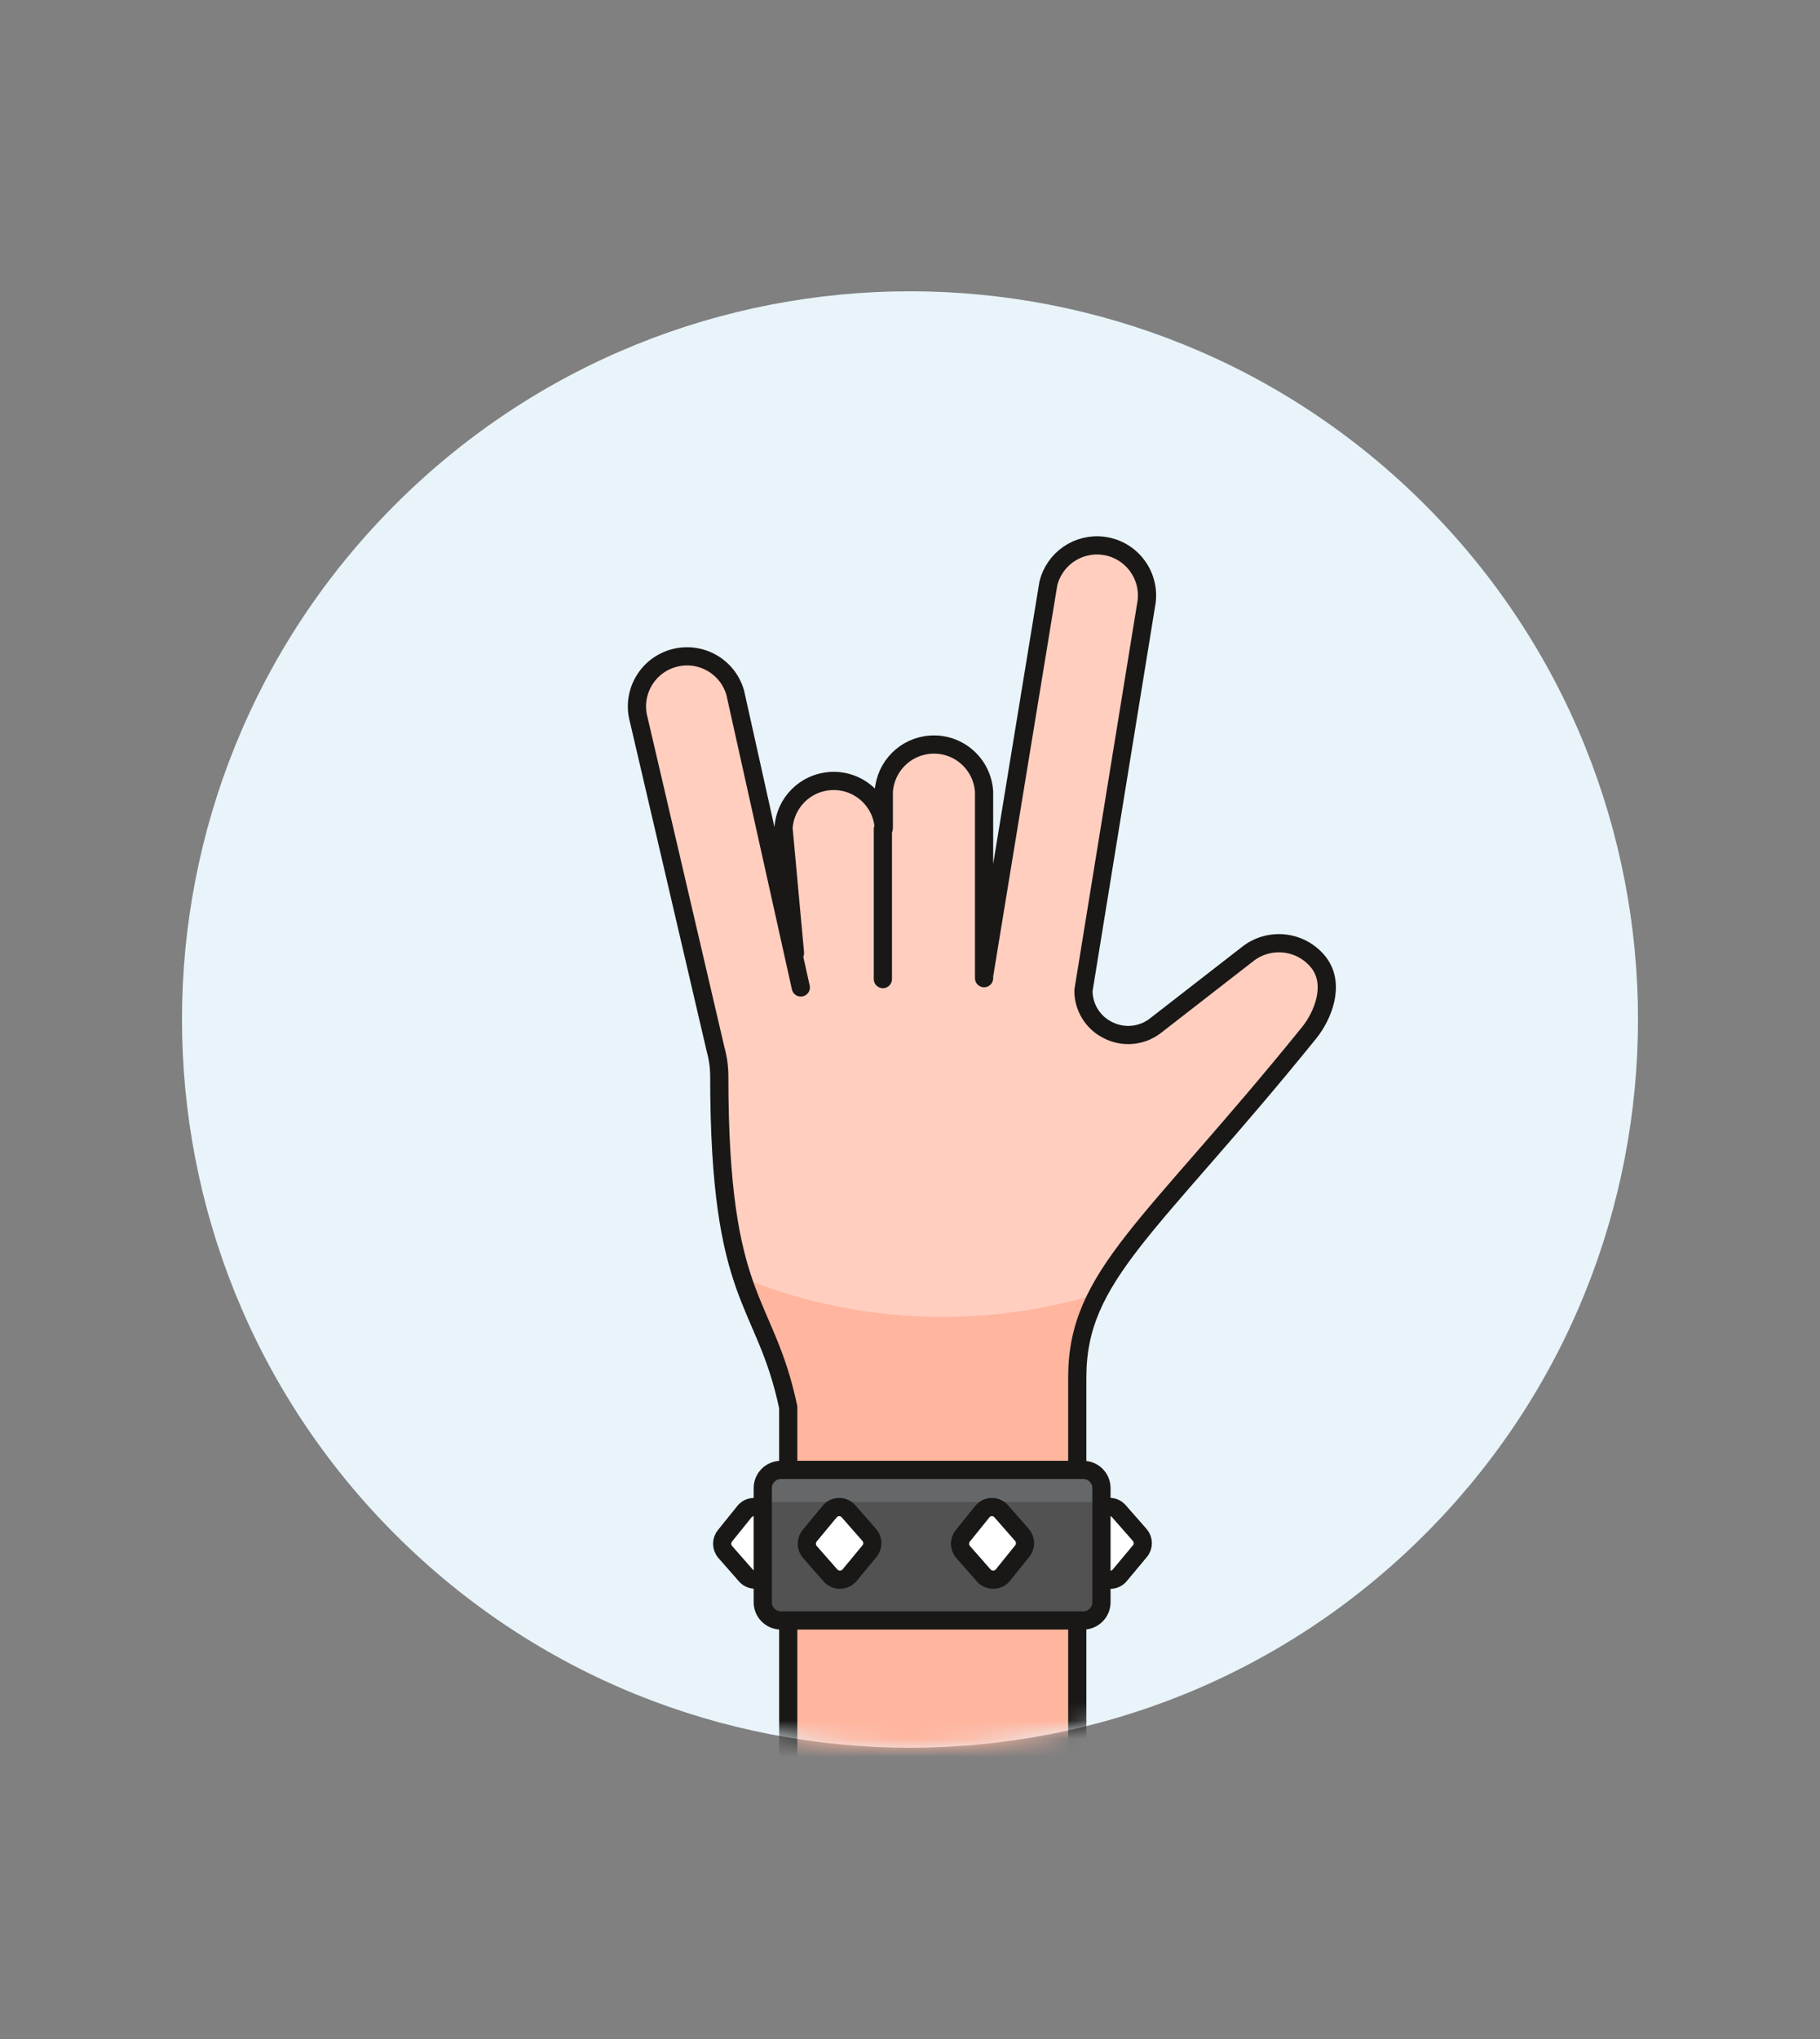
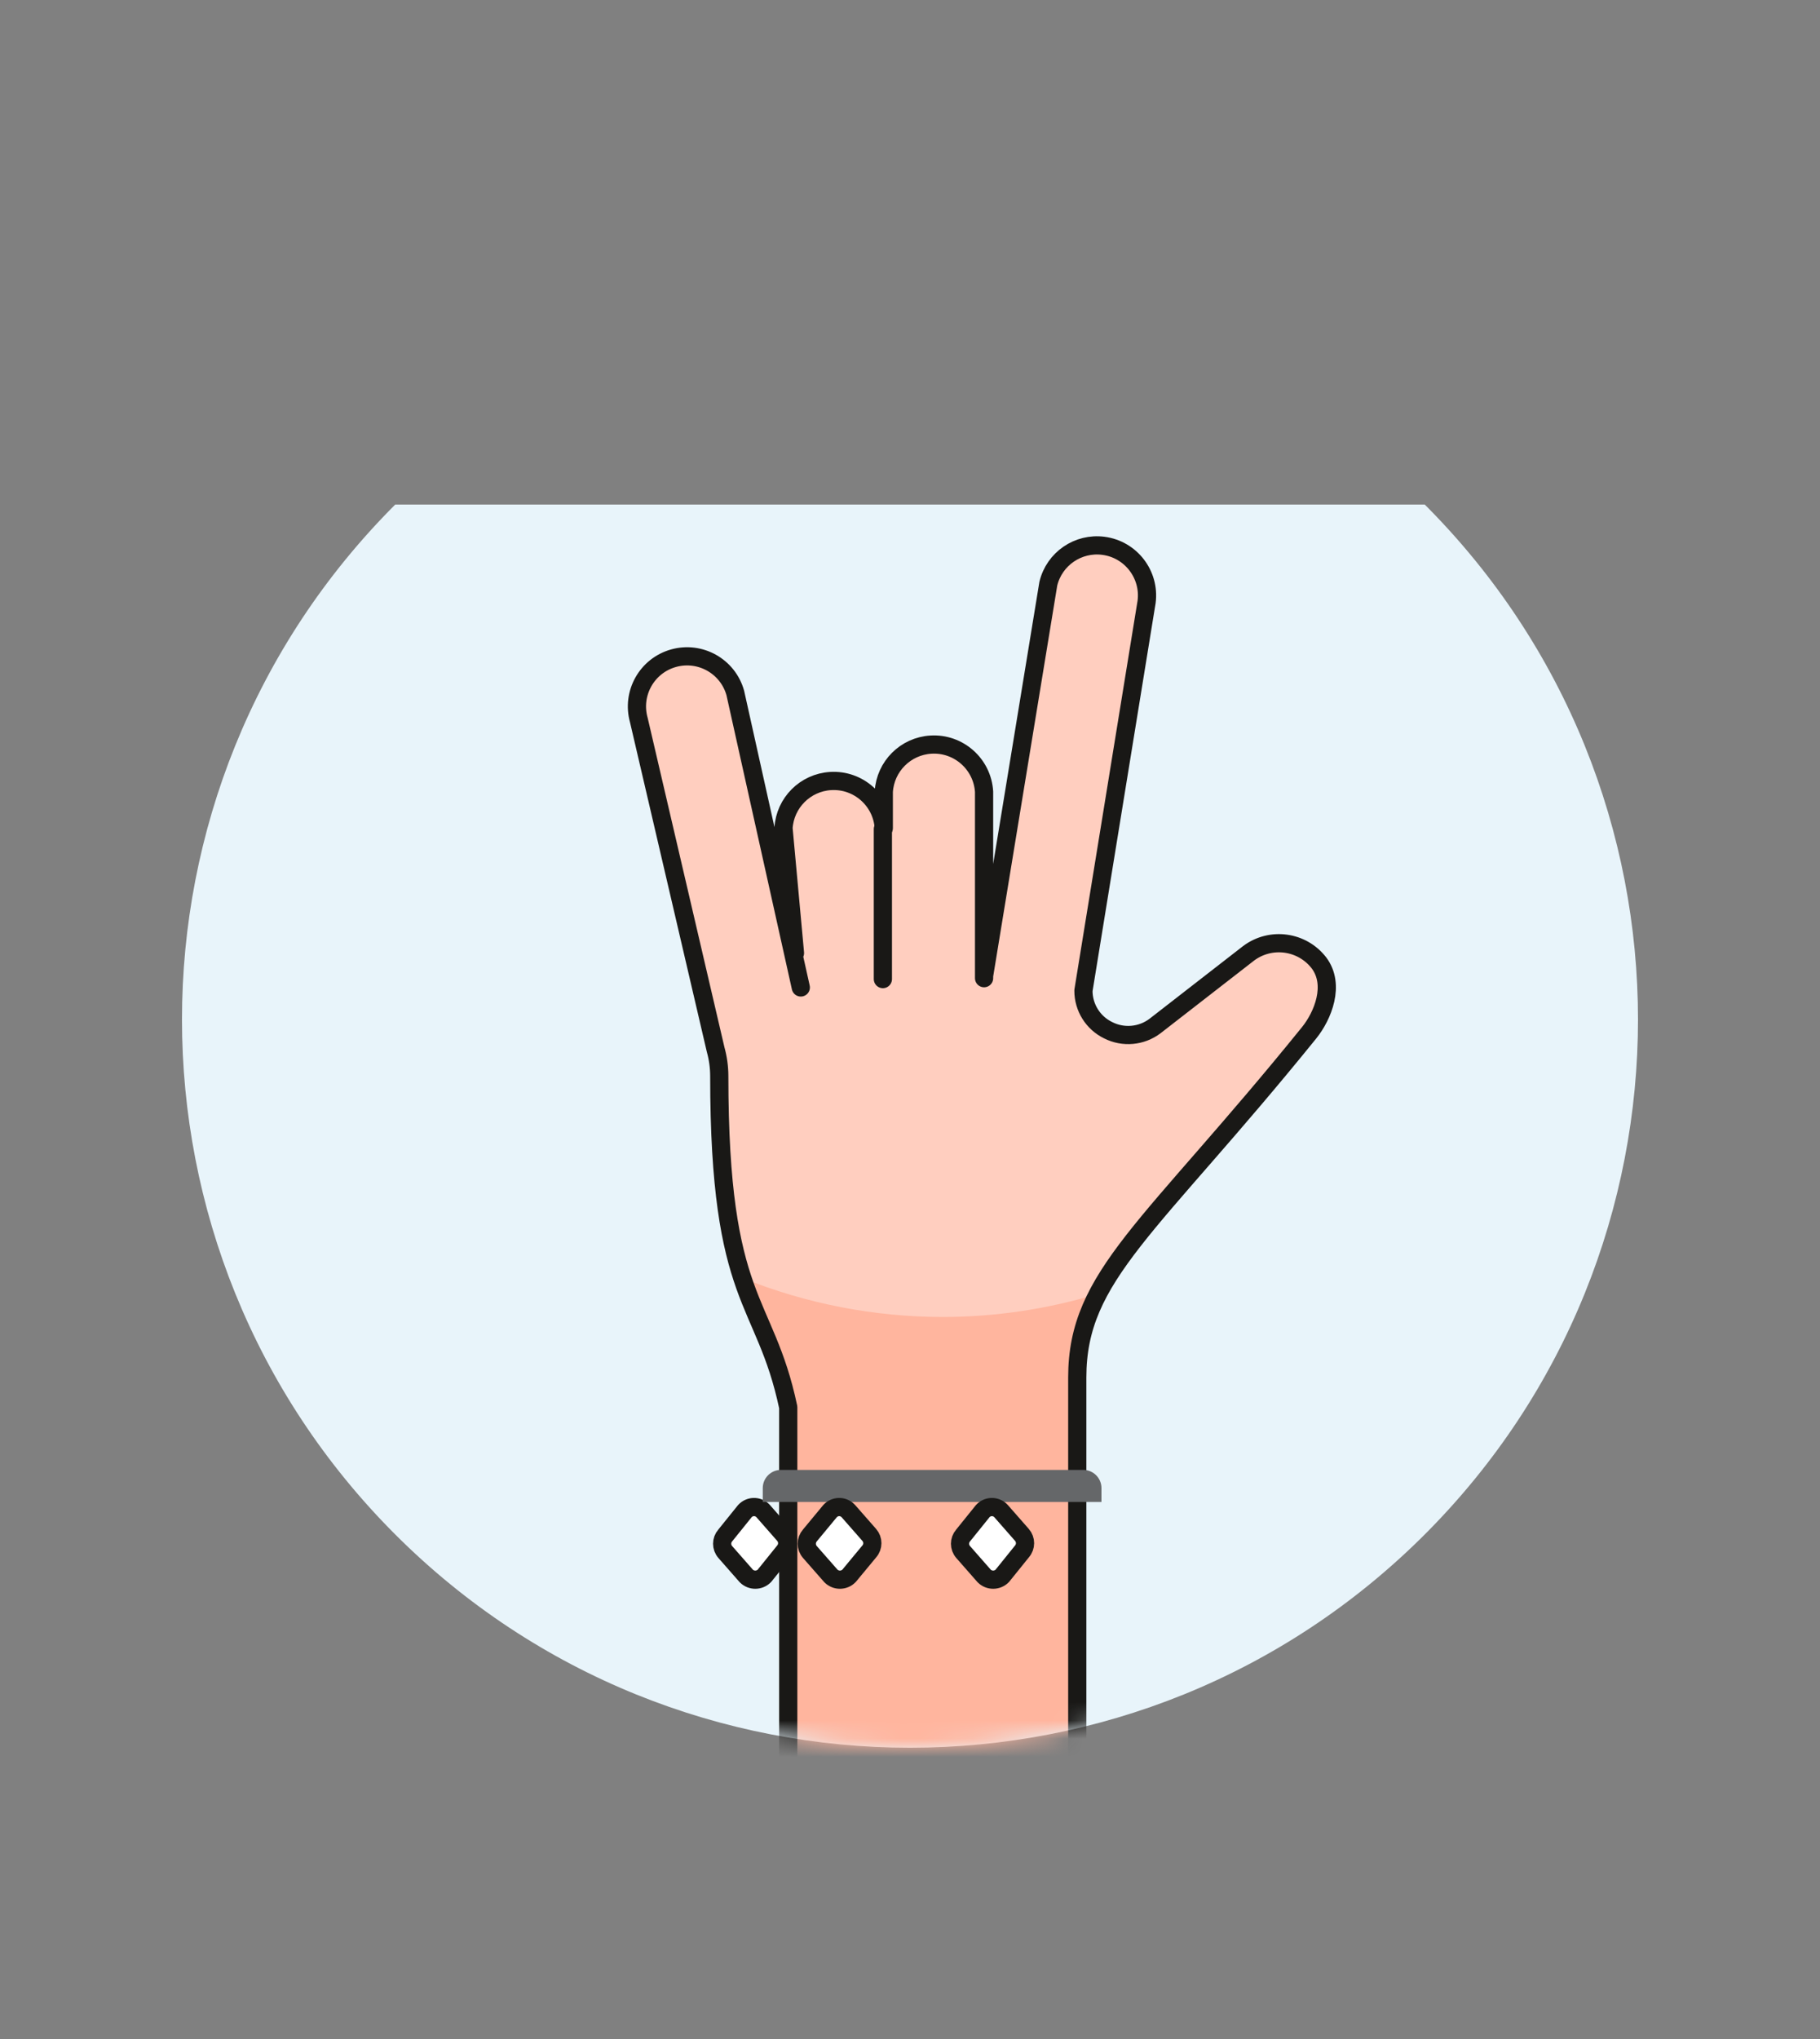
<svg xmlns="http://www.w3.org/2000/svg" xmlns:xlink="http://www.w3.org/1999/xlink" version="1.1" viewBox="0 0 100 112">
  <rect x="0" y="0" width="100" height="112" fill="#808080" stroke="none" />
  <defs>
    <mask id="a" maskContentUnits="userSpaceOnUse" maskUnits="objectBoundingBox">
      <use fill="#FFF" xlink:href="#b" />
    </mask>
-     <path id="c" d="M42.91,89.01c-0.552,0 -1,-0.448 -1,-1v-6.27c0,-0.552 0.448,-1 1,-1h16.61c0.552,0 1,0.448 1,1v6.27c0,0.552 -0.448,1 -1,1Z" />
-     <path id="b" d="M78.284,27.716c15.621,15.621 15.621,40.948 0,56.569c-15.621,15.621 -40.948,15.621 -56.569,0c-15.621,-15.621 -15.621,-40.948 -7.10543e-15,-56.569c15.621,-15.621 40.948,-15.621 56.569,-7.10543e-15" />
+     <path id="b" d="M78.284,27.716c15.621,15.621 15.621,40.948 0,56.569c-15.621,15.621 -40.948,15.621 -56.569,0c-15.621,-15.621 -15.621,-40.948 -7.10543e-15,-56.569" />
  </defs>
  <use xlink:href="#b" fill="#E8F4FA" />
  <g mask="url(#a)">
    <path fill="#FFCEBF" d="M44,54.24l-3.6,-16.18l3.20972e-09,1.14171e-08c-0.411,-1.464 -1.931,-2.316 -3.395,-1.905c-1.464,0.411 -2.316,1.931 -1.905,3.395l4.22,18.1l2.09968e-07,7.54231e-07c0.131,0.472 0.199,0.96 0.2,1.45c0,12.56 2.5,12.1 3.79,18.2v20.26h15.88v-21.9c0,-5.62 4,-8.13 12.74,-18.93c0.75,-0.93 1.45,-2.63 0.54,-3.84l8.29608e-08,1.07362e-07c-0.927,-1.2 -2.644,-1.435 -3.86,-0.53l-5.15,4l1.00379e-07,-7.57363e-08c-0.743,0.56 -1.74,0.65 -2.57,0.23l3.17307e-08,1.53585e-08c-0.835,-0.404 -1.364,-1.252 -1.36,-2.18l3.47,-21.35l9.92324e-08,-7.67751e-07c0.195,-1.506 -0.869,-2.885 -2.375,-3.08c-1.391,-0.18 -2.695,0.716 -3.025,2.08l-3.53,21.54c0,0 0,0.09 0,0.13v0v-10.24l8.34987e-08,1.3853e-06c-0.092,-1.522 -1.4,-2.681 -2.921,-2.589c-1.394,0.084 -2.505,1.195 -2.589,2.589v2l8.34987e-08,1.3853e-06c-0.092,-1.522 -1.4,-2.681 -2.921,-2.589c-1.394,0.084 -2.505,1.195 -2.589,2.589l0.64,7" />
    <path fill="#FFB59E" d="M51.78,72.34l4.70992e-07,5.96643e-10c-3.748,-0.005 -7.461,-0.724 -10.94,-2.12c0.81,2.45 1.83,3.86 2.51,7.08v20.26h15.84v-21.9l1.16314e-07,1.12735e-05c-0.017,-1.601 0.372,-3.18 1.13,-4.59l6.64809e-07,-2.02158e-07c-2.769,0.842 -5.646,1.27 -8.54,1.27Z" />
    <path fill="none" stroke="#191816" stroke-linecap="round" stroke-linejoin="round" stroke-width="1" d="M44,54.24l-3.6,-16.18l3.20972e-09,1.14171e-08c-0.411,-1.464 -1.931,-2.316 -3.395,-1.905c-1.464,0.411 -2.316,1.931 -1.905,3.395l4.22,18.1l2.09968e-07,7.54231e-07c0.131,0.472 0.199,0.96 0.2,1.45c0,12.56 2.5,12.1 3.79,18.2v20.26h15.88v-21.9c0,-5.62 4,-8.13 12.74,-18.93c0.75,-0.93 1.45,-2.63 0.54,-3.84l8.29608e-08,1.07362e-07c-0.927,-1.2 -2.644,-1.435 -3.86,-0.53l-5.15,4l1.00379e-07,-7.57363e-08c-0.743,0.56 -1.74,0.65 -2.57,0.23l3.17307e-08,1.53585e-08c-0.835,-0.404 -1.364,-1.252 -1.36,-2.18l3.47,-21.35l9.92324e-08,-7.67751e-07c0.195,-1.506 -0.869,-2.885 -2.375,-3.08c-1.391,-0.18 -2.695,0.716 -3.025,2.08l-3.53,21.54c0,0 0,0.09 0,0.13v0v-10.24l8.34987e-08,1.3853e-06c-0.092,-1.522 -1.4,-2.681 -2.921,-2.589c-1.394,0.084 -2.505,1.195 -2.589,2.589v2l8.34987e-08,1.3853e-06c-0.092,-1.522 -1.4,-2.681 -2.921,-2.589c-1.394,0.084 -2.505,1.195 -2.589,2.589l0.63,6.86" />
-     <path fill="#FFF" stroke="#191816" stroke-linecap="round" stroke-linejoin="round" stroke-width="1" d="M61.5,86.56l9.17706e-09,-9.64992e-09c-0.263,0.276 -0.699,0.287 -0.976,0.025c-0.008,-0.008 -0.017,-0.016 -0.025,-0.025l-1.15,-1.31l4.11968e-09,4.69666e-09c-0.228,-0.26 -0.228,-0.65 -8.23935e-09,-0.91l1.12,-1.34l4.20532e-08,-4.71468e-08c0.246,-0.276 0.67,-0.3 0.946,-0.054c0.019,0.017 0.037,0.035 0.054,0.054l1.15,1.31l1.03432e-08,1.17918e-08c0.228,0.26 0.228,0.65 -2.06864e-08,0.91Z" />
    <path fill="#FFF" stroke="#191816" stroke-linecap="round" stroke-linejoin="round" stroke-width="1" d="M42,86.56l1.94414e-08,-1.98423e-08c-0.271,0.276 -0.714,0.281 -0.99,0.01c-0.003,-0.003 -0.007,-0.007 -0.01,-0.01l-1.15,-1.31l4.11968e-09,4.69666e-09c-0.228,-0.26 -0.228,-0.65 -8.23935e-09,-0.91l1.08,-1.34l1.36326e-08,-1.47901e-08c0.255,-0.276 0.685,-0.294 0.961,-0.039c0.014,0.013 0.027,0.026 0.039,0.039l1.15,1.31l1.03432e-08,1.17918e-08c0.228,0.26 0.228,0.65 -2.06864e-08,0.91Z" />
    <use fill="#525252" xlink:href="#c" />
    <path fill="#656769" d="M41.91,81.74v0.76h18.61v-0.76v0c0,-0.552 -0.448,-1 -1,-1h-16.61h-4.37114e-08c-0.552,2.41411e-08 -1,0.448 -1,1c0,0 0,0 0,0Z" />
    <use fill="none" stroke="#191816" stroke-linecap="round" stroke-linejoin="round" stroke-width="1" xlink:href="#c" />
    <path fill="#FFF" stroke="#191816" stroke-linecap="round" stroke-linejoin="round" stroke-width="1" d="M46.65,86.56l1.94414e-08,-1.98423e-08c-0.271,0.276 -0.714,0.281 -0.99,0.01c-0.003,-0.003 -0.007,-0.007 -0.01,-0.01l-1.15,-1.31l4.11968e-09,4.69666e-09c-0.228,-0.26 -0.228,-0.65 -8.23935e-09,-0.91l1.11,-1.34l1.36326e-08,-1.47901e-08c0.255,-0.276 0.685,-0.294 0.961,-0.039c0.014,0.013 0.027,0.026 0.039,0.039l1.15,1.31l1.03432e-08,1.17918e-08c0.228,0.26 0.228,0.65 -2.06864e-08,0.91Z" />
    <path fill="#FFF" stroke="#191816" stroke-linecap="round" stroke-linejoin="round" stroke-width="1" d="M55.07,86.56l1.94414e-08,-1.98423e-08c-0.271,0.276 -0.714,0.281 -0.99,0.01c-0.003,-0.003 -0.007,-0.007 -0.01,-0.01l-1.15,-1.31l4.11968e-09,4.69666e-09c-0.228,-0.26 -0.228,-0.65 -8.23935e-09,-0.91l1.08,-1.34l1.36326e-08,-1.47901e-08c0.255,-0.276 0.685,-0.294 0.961,-0.039c0.014,0.013 0.027,0.026 0.039,0.039l1.15,1.31l1.03432e-08,1.17918e-08c0.228,0.26 0.228,0.65 -2.06864e-08,0.91Z" />
    <path fill="#FFCEBF" stroke="#191816" stroke-linecap="round" stroke-linejoin="round" stroke-width="1" d="M48.51,45.54v8.24" />
  </g>
</svg>